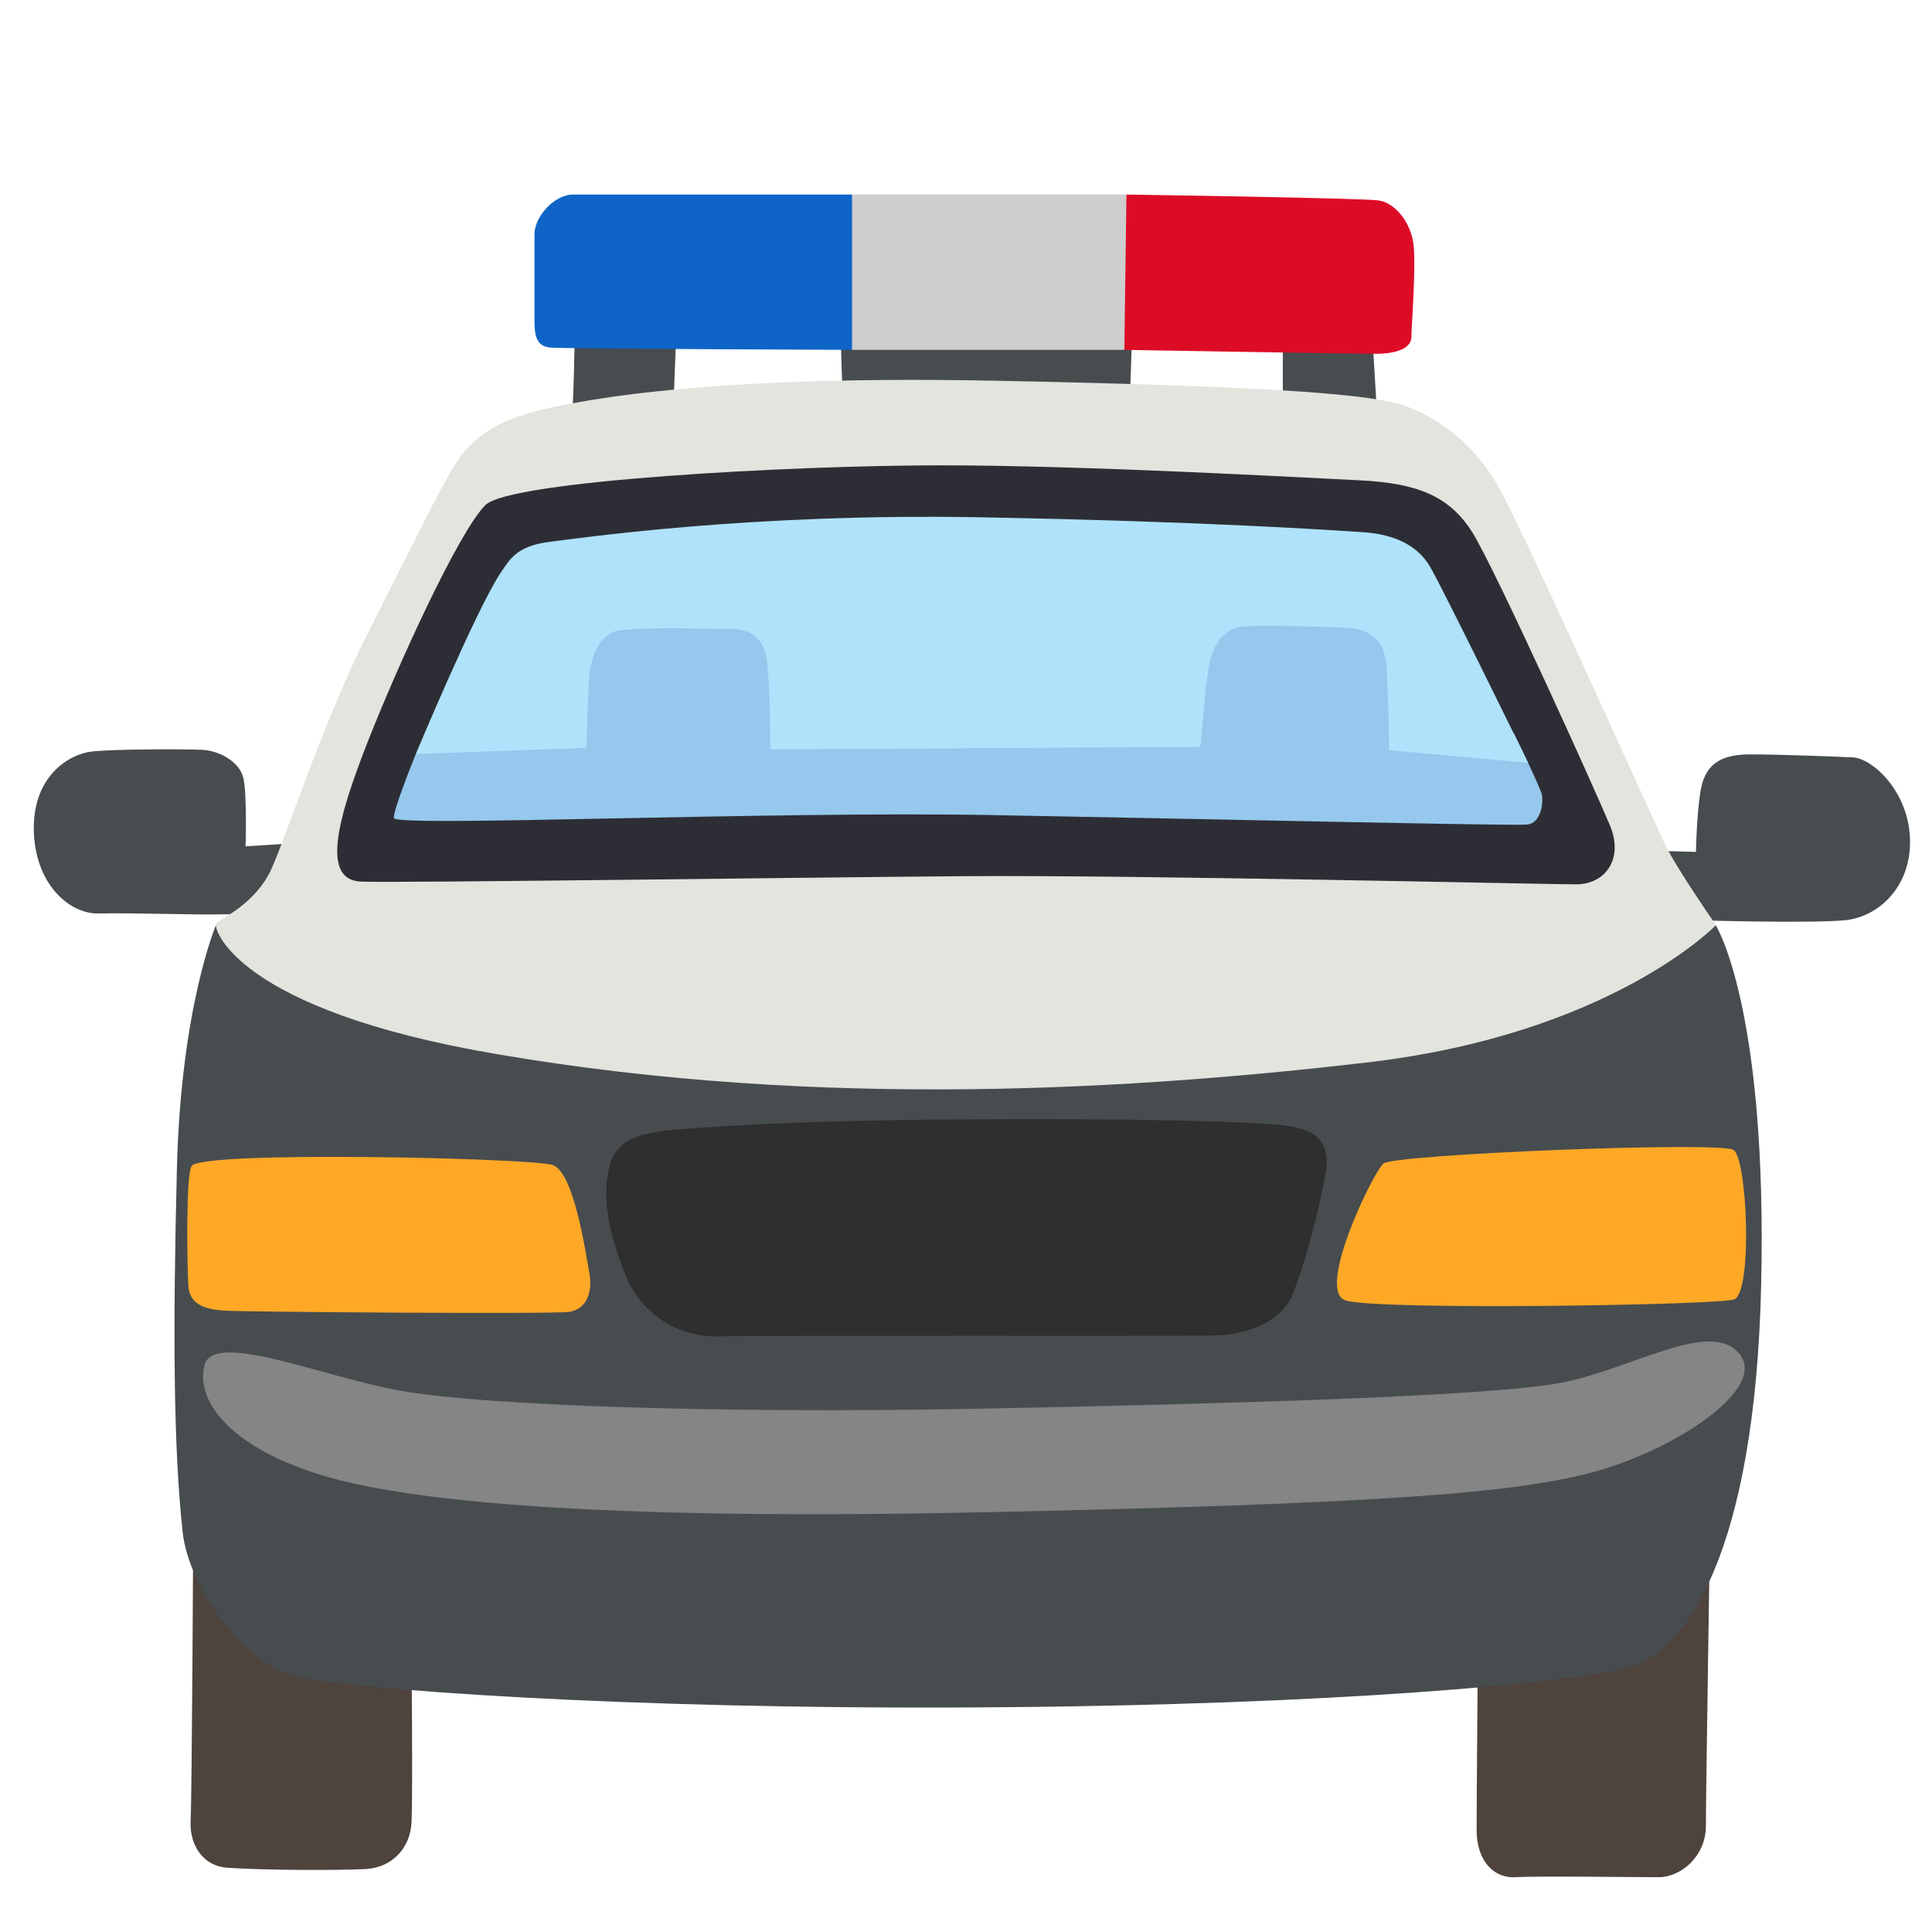
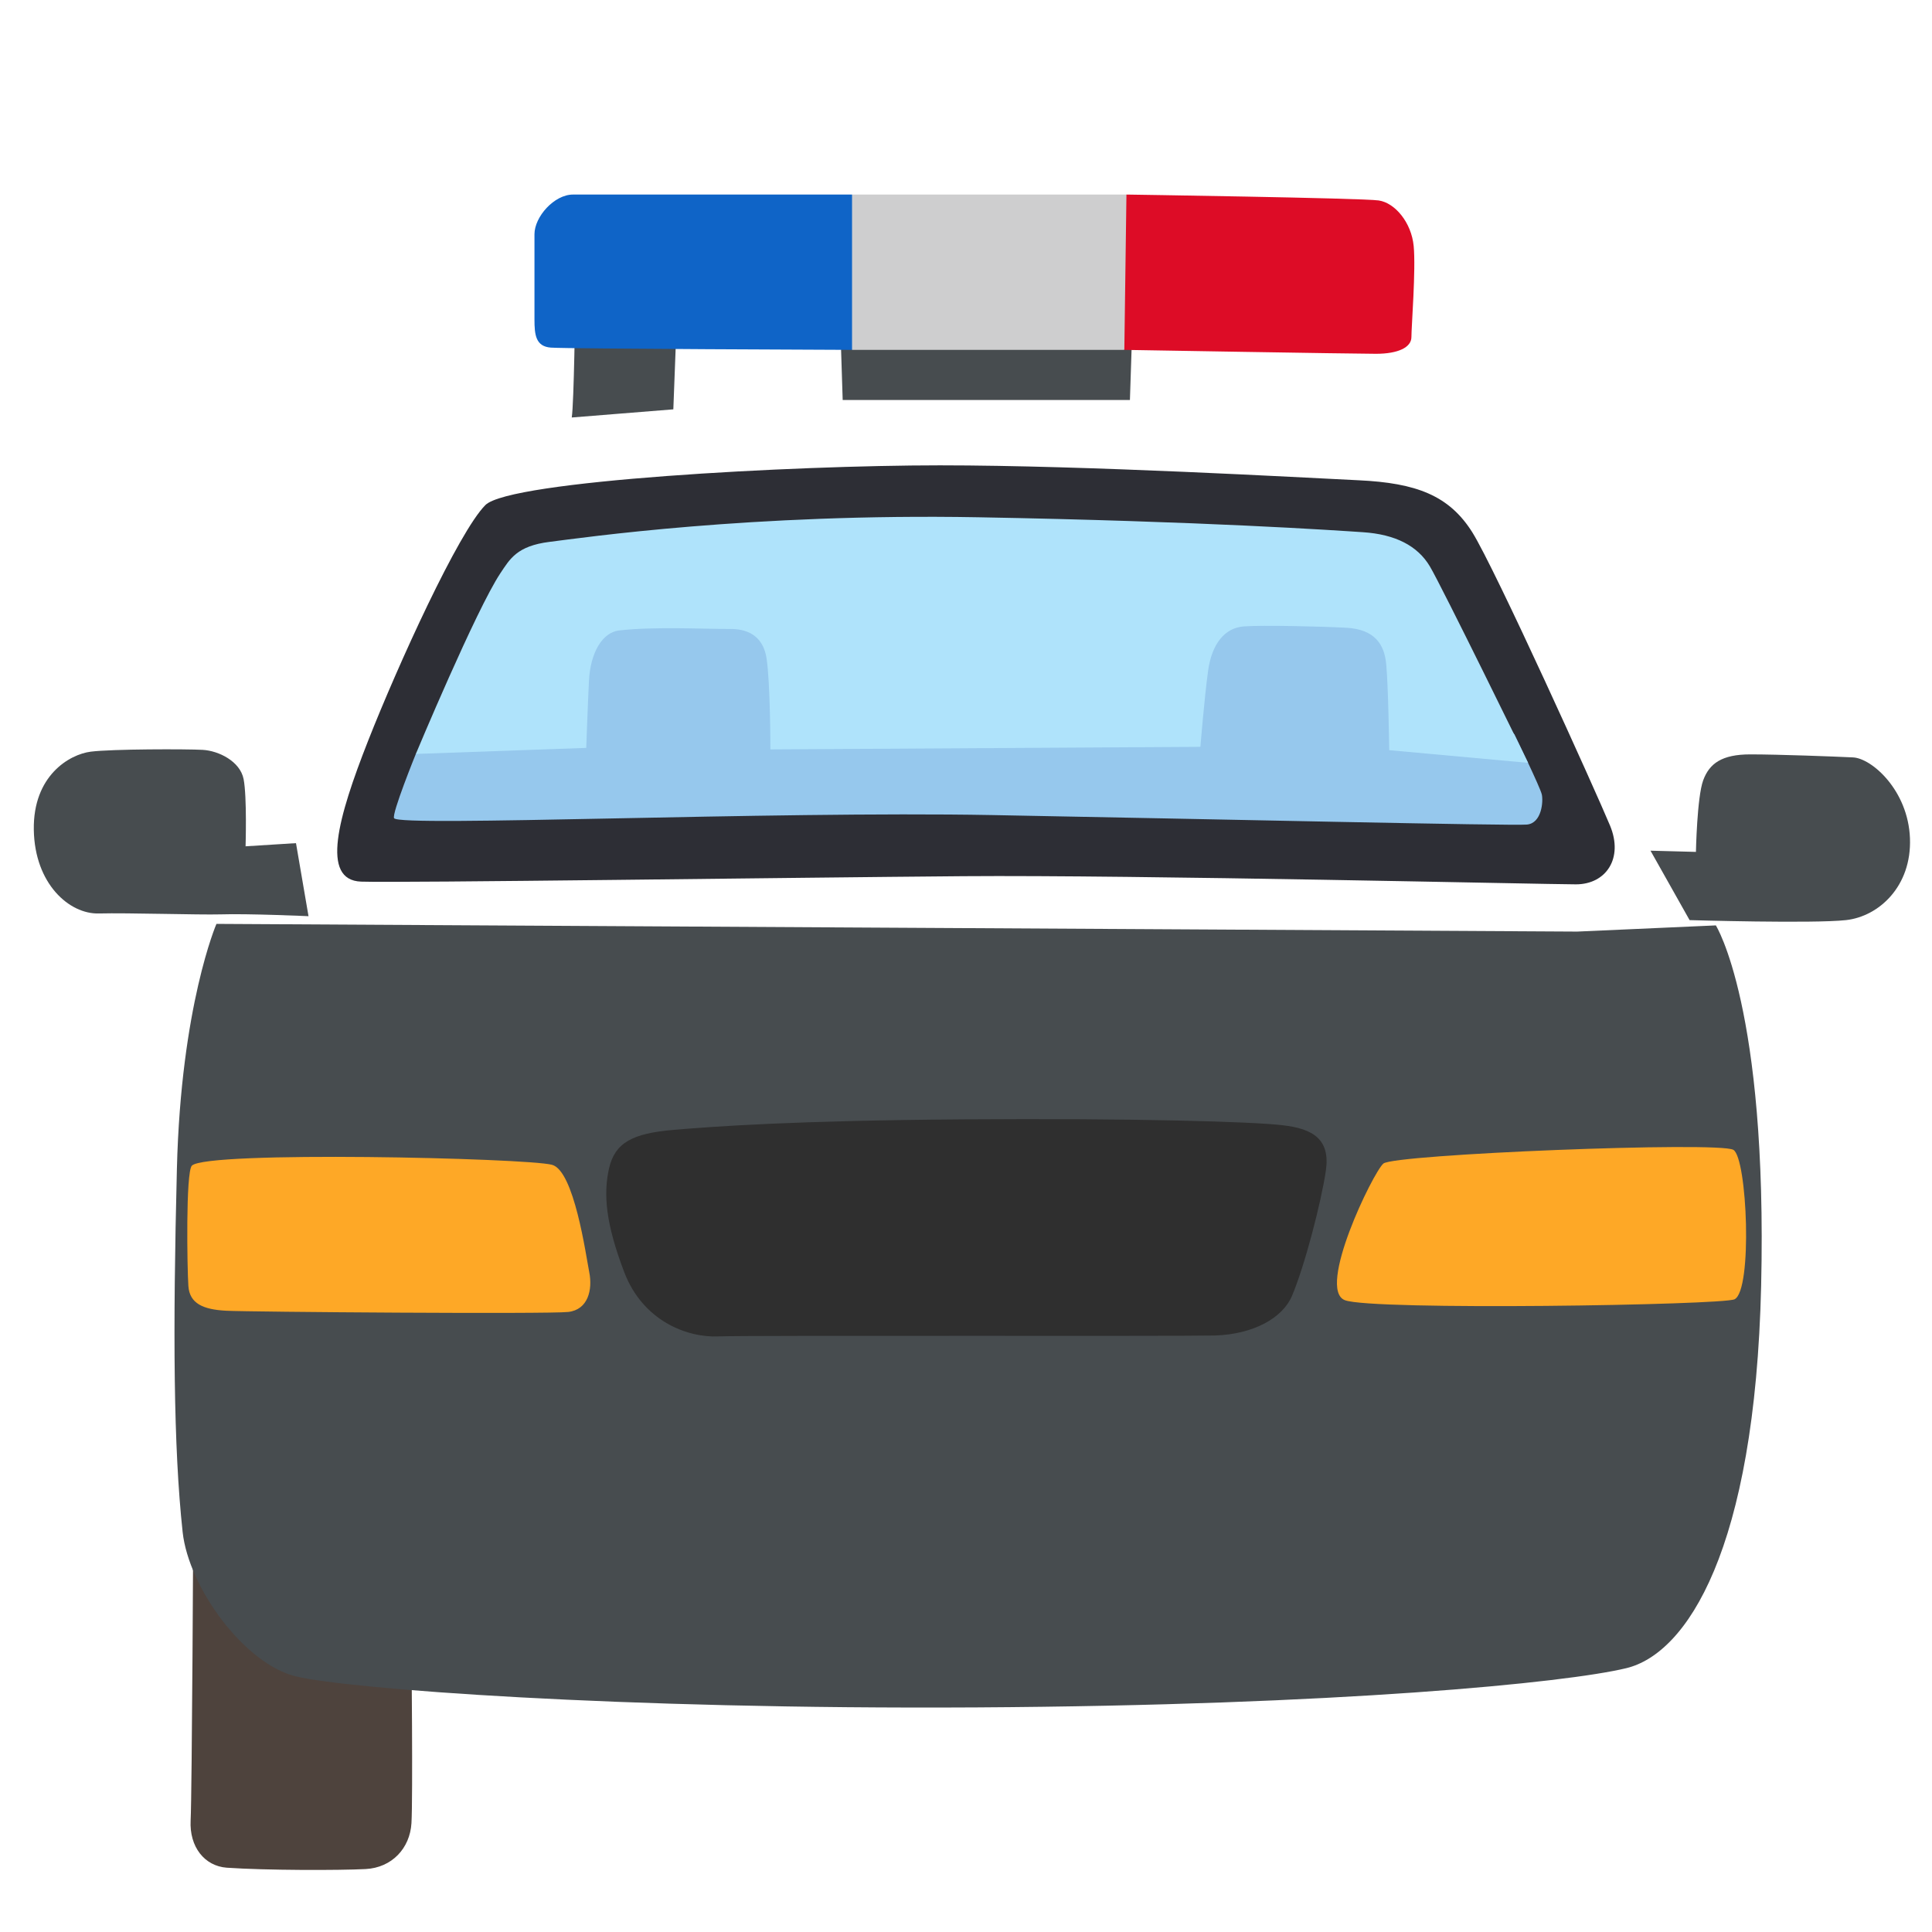
<svg xmlns="http://www.w3.org/2000/svg" version="1.1" id="Layer_2" x="0px" y="0px" viewBox="0 0 128 128" style="enable-background:new 0 0 128 128;" xml:space="preserve">
  <path style="fill:#4E433D;" d="M27.44,102.2l-14.63-2.02c0,0-0.09,18.68-0.18,20.43c-0.09,1.75,0.92,3.02,2.39,3.13  c2.58,0.18,7.45,0.18,9.2,0.09c1.75-0.09,2.94-1.38,3.04-3.04s0-11.59,0-11.59L27.44,102.2z" />
-   <path style="fill:#4E433D;" d="M97.92,108.45c0,0-0.09,10.67-0.09,12.79s1.2,3.22,2.58,3.13c1.38-0.09,8.01,0,9.48,0  c1.47,0,3.13-1.38,3.13-3.4s0.28-20.06,0.28-20.06L97.92,108.45z" />
  <path style="fill:#474C4F;" d="M19.61,55.86l-3.34,0.21c0,0,0.1-3.27-0.13-4.45s-1.65-1.88-2.71-1.94  c-1.06-0.06-6.01-0.06-7.42,0.12c-1.41,0.18-3.83,1.59-3.77,5.18c0.06,3.59,2.36,5.59,4.3,5.54s6.64,0.1,8.07,0.06  c1.83-0.06,5.83,0.12,5.83,0.12L19.61,55.86z" />
  <path style="fill:#474C4F;" d="M109.35,56.36l3.01,0.08c0,0,0.07-3.62,0.48-4.74c0.41-1.12,1.24-1.72,3.12-1.72s5.57,0.14,6.81,0.2  c1.24,0.06,3.65,2.18,3.77,5.36c0.12,3.18-2.06,5.18-4.24,5.42c-2.18,0.24-10.36,0-10.36,0L109.35,56.36z" />
  <path style="fill:#474C4F;" d="M104.49,61.72l9.19-0.41c0,0,3.43,5.45,3,23.89c-0.41,17.51-4.93,24.35-8.93,25.32  s-19.1,2.46-43.02,2.6c-23.92,0.14-41.69-1.23-45.11-2.05s-7.12-5.88-7.52-9.57c-0.61-5.66-0.65-13.27-0.38-24.07  s2.62-16.22,2.62-16.22L104.49,61.72z" />
-   <path style="fill:#858585;" d="M26.81,92.19c-5.18-0.86-12.7-4.12-13.27-1.72c-0.57,2.4,1.72,5.26,7.21,7.09s18.07,3.2,44.49,2.63  c26.42-0.57,35.34-1.26,40.6-2.74c5.26-1.49,11.32-5.49,9.38-7.78c-1.94-2.29-7.09,1.03-11.78,1.94c-4.69,0.91-22.31,1.4-38.54,1.72  C47.29,93.67,32.3,93.1,26.81,92.19z" />
  <path style="fill:#2F2F2F;" d="M47.63,88.54c-2.09,0.1-5.03-1.01-6.27-4.25c-1.24-3.25-1.39-5.18-1.01-6.88  c0.39-1.7,1.55-2.32,4.25-2.55c2.71-0.23,7.97-0.62,19.26-0.7c11.3-0.08,19.11,0.15,21.12,0.39c2.01,0.23,3.17,0.93,2.86,3.02  s-1.39,6.27-2.24,8.28c-0.62,1.47-2.55,2.55-5.11,2.63C77.95,88.54,49.26,88.46,47.63,88.54z" />
  <path style="fill:#FEA826;" d="M114.84,76.18c-0.97-0.57-22.5,0.29-23.19,0.91c-0.7,0.62-4.43,8.32-2.55,9.05  c1.78,0.7,25.05,0.33,25.82-0.06C116.12,85.48,115.76,76.72,114.84,76.18z" />
  <path style="fill:#FEA826;" d="M36.57,77.17c-1.71-0.45-22.93-0.94-23.86,0.06c-0.41,0.44-0.31,6.81-0.23,7.97  c0.08,1.16,0.97,1.56,2.51,1.64c1.55,0.08,21.35,0.23,22.66,0.08s1.62-1.47,1.39-2.63C38.81,83.12,38.04,77.56,36.57,77.17z" />
  <path style="fill:#474C4F;" d="M37.88,27.66c0.15-0.93,0.23-7.5,0.23-7.5l6.73,0.93l-0.23,6.03L37.88,27.66z" />
  <polygon style="fill:#474C4F;" points="55.68,21.79 55.83,26.5 74.86,26.5 75.01,21.94 " />
-   <path style="fill:#474C4F;" d="M84.99,21.63c0,1.16,0,6.11,0,6.11l6.27,0.15l-0.39-6.5L84.99,21.63z" />
  <polygon style="fill:#CECECF;" points="56.45,12.89 74.63,12.89 77.95,18.85 74.47,23.18 56.45,23.18 52.97,17.76 " />
  <path style="fill:#0F64C7;" d="M35.41,21.17c0,1.01,0.08,1.78,1.08,1.86c1.01,0.08,19.96,0.15,19.96,0.15V12.89c0,0-17.25,0-18.49,0  c-1.24,0-2.55,1.47-2.55,2.63C35.41,17.14,35.41,21.17,35.41,21.17z" />
  <path style="fill:#DD0C26;" d="M74.63,12.89c0,0,15.62,0.23,16.71,0.39s2.17,1.47,2.32,3.02c0.15,1.55-0.15,5.34-0.15,6.03  s-0.89,1.11-2.35,1.11c-1.47,0-16.67-0.26-16.67-0.26L74.63,12.89z" />
-   <path style="fill:#E3E4DE;" d="M14.31,61.21c0.17-0.32,2.23-1.05,3.47-3.23c0.87-1.53,3.4-9.75,6.73-16.32s4.72-9.44,5.65-10.91  c0.93-1.47,2.32-2.63,4.72-3.33c2.4-0.7,10.76-2.59,30.87-2.2s25.21,0.99,27.17,1.62c1.58,0.5,4.54,2.05,6.47,5.61  c1.93,3.56,10.12,21.83,10.9,23.45c0.77,1.62,3.4,5.39,3.4,5.39s-6.95,7.23-23.19,9.11c-14.6,1.69-35.8,3.2-57.69-0.58  C15.63,66.88,14.14,61.53,14.31,61.21z" />
  <path style="fill:#2D2E35;" d="M32.16,33.46c-1.78,1.78-5.79,10.58-7.78,15.64s-3.16,9.22-0.45,9.31s28.48-0.27,39.88-0.36  s38.61,0.54,40.6,0.54c1.99,0,3.16-1.72,2.26-3.89c-0.9-2.17-7.6-17-9.13-19.44c-1.54-2.44-3.71-3.26-7.51-3.44s-18-0.99-27.76-0.99  S33.79,31.84,32.16,33.46z" />
  <path style="fill:#96C8ED;" d="M26.11,54.21c0.39,0.59,24.86-0.48,39.6-0.21s34.45,0.72,35.45,0.63c0.99-0.09,1.09-1.54,0.99-1.99  c-0.09-0.45-1.81-3.98-1.81-3.98s-8.95-10.13-9.68-10.13c-0.72,0-26.04,1.63-26.04,1.63l-28.48-0.81l-8.59,10.6  C27.55,49.95,25.93,53.94,26.11,54.21z" />
  <path style="fill:#AFE3FB;" d="M27.55,49.95c0,0,3.99-9.55,5.6-11.97c0.63-0.94,1.09-1.81,3.26-2.08s13.38-1.9,28.39-1.63  s23.69,0.87,25.5,0.99c2.14,0.14,3.62,0.9,4.43,2.26c0.81,1.36,6.51,13.02,6.51,13.02l-9.2-0.84c0,0-0.06-4.24-0.2-5.7  c-0.12-1.26-0.71-2.3-2.64-2.41c-1.72-0.09-5.52-0.18-6.78-0.09c-1.27,0.09-2.13,1.14-2.38,2.94c-0.25,1.81-0.51,5.04-0.51,5.04  l-28.49,0.17c0,0,0-4.46-0.26-6.07c-0.19-1.16-0.92-1.92-2.41-1.91c-1.73,0.01-5.01-0.17-7.36,0.1c-1.09,0.13-1.9,1.45-1.99,3.35  c-0.07,1.37-0.18,4.43-0.18,4.43L27.55,49.95z" />
</svg>